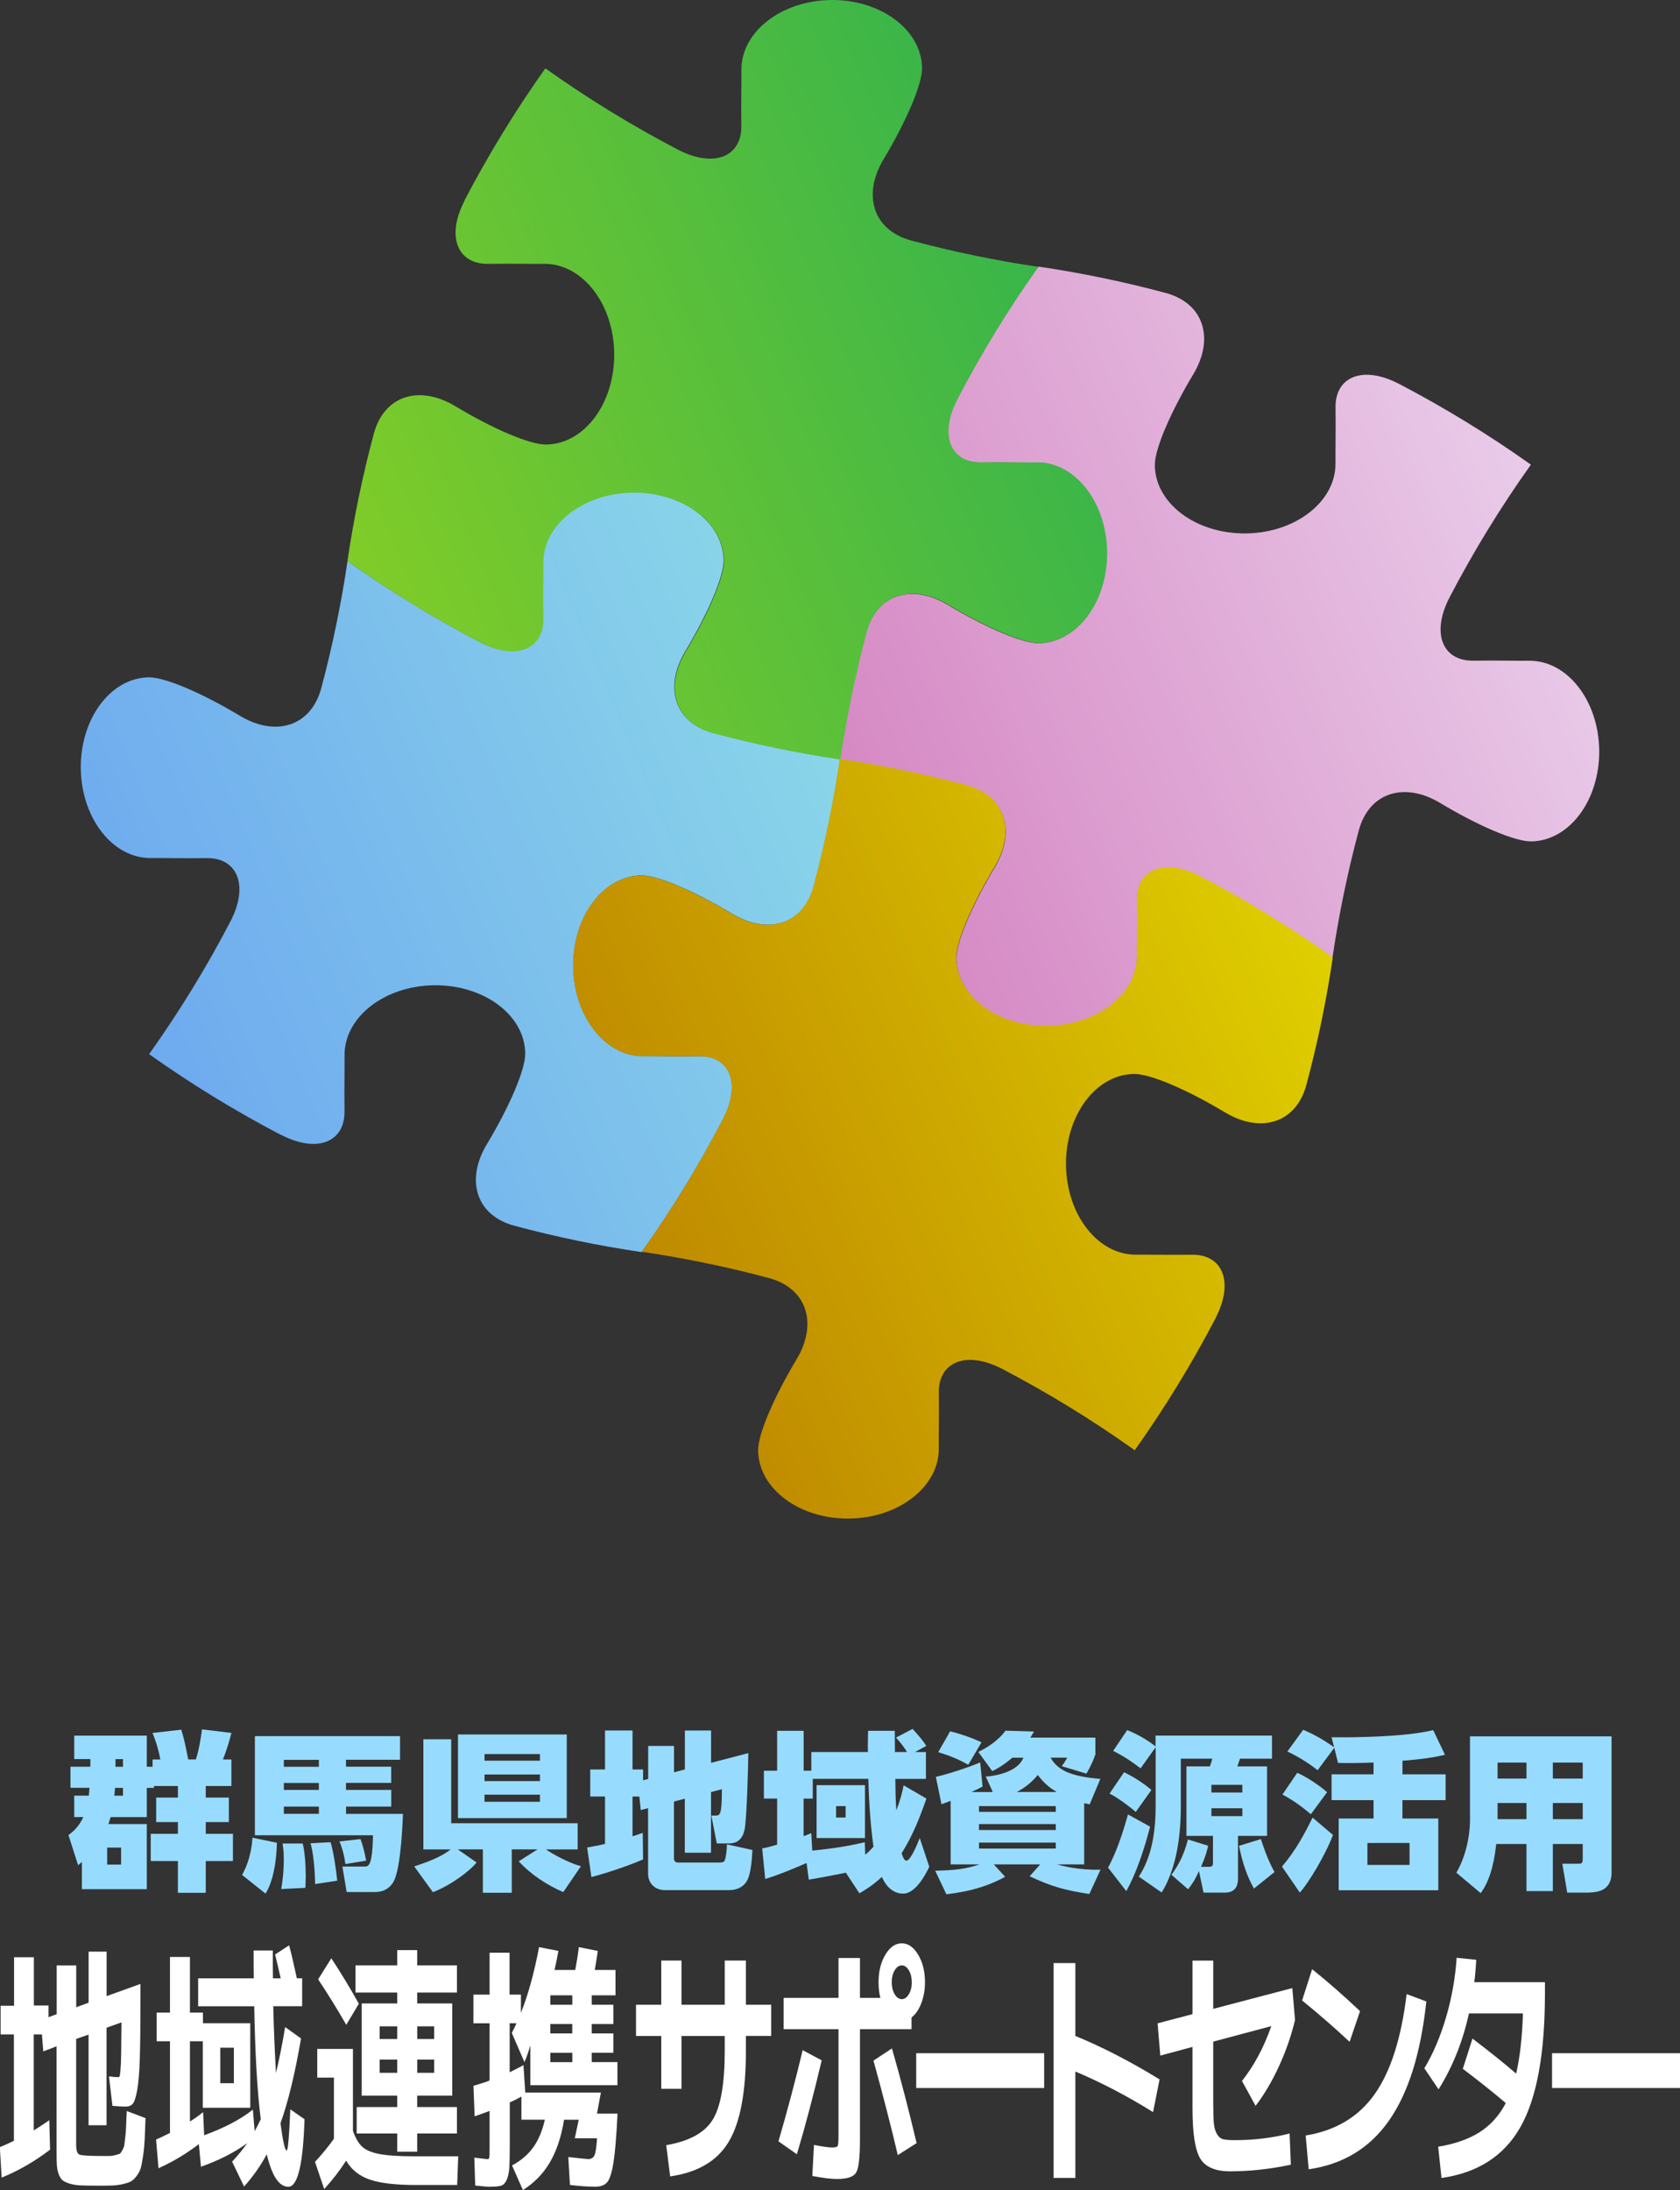
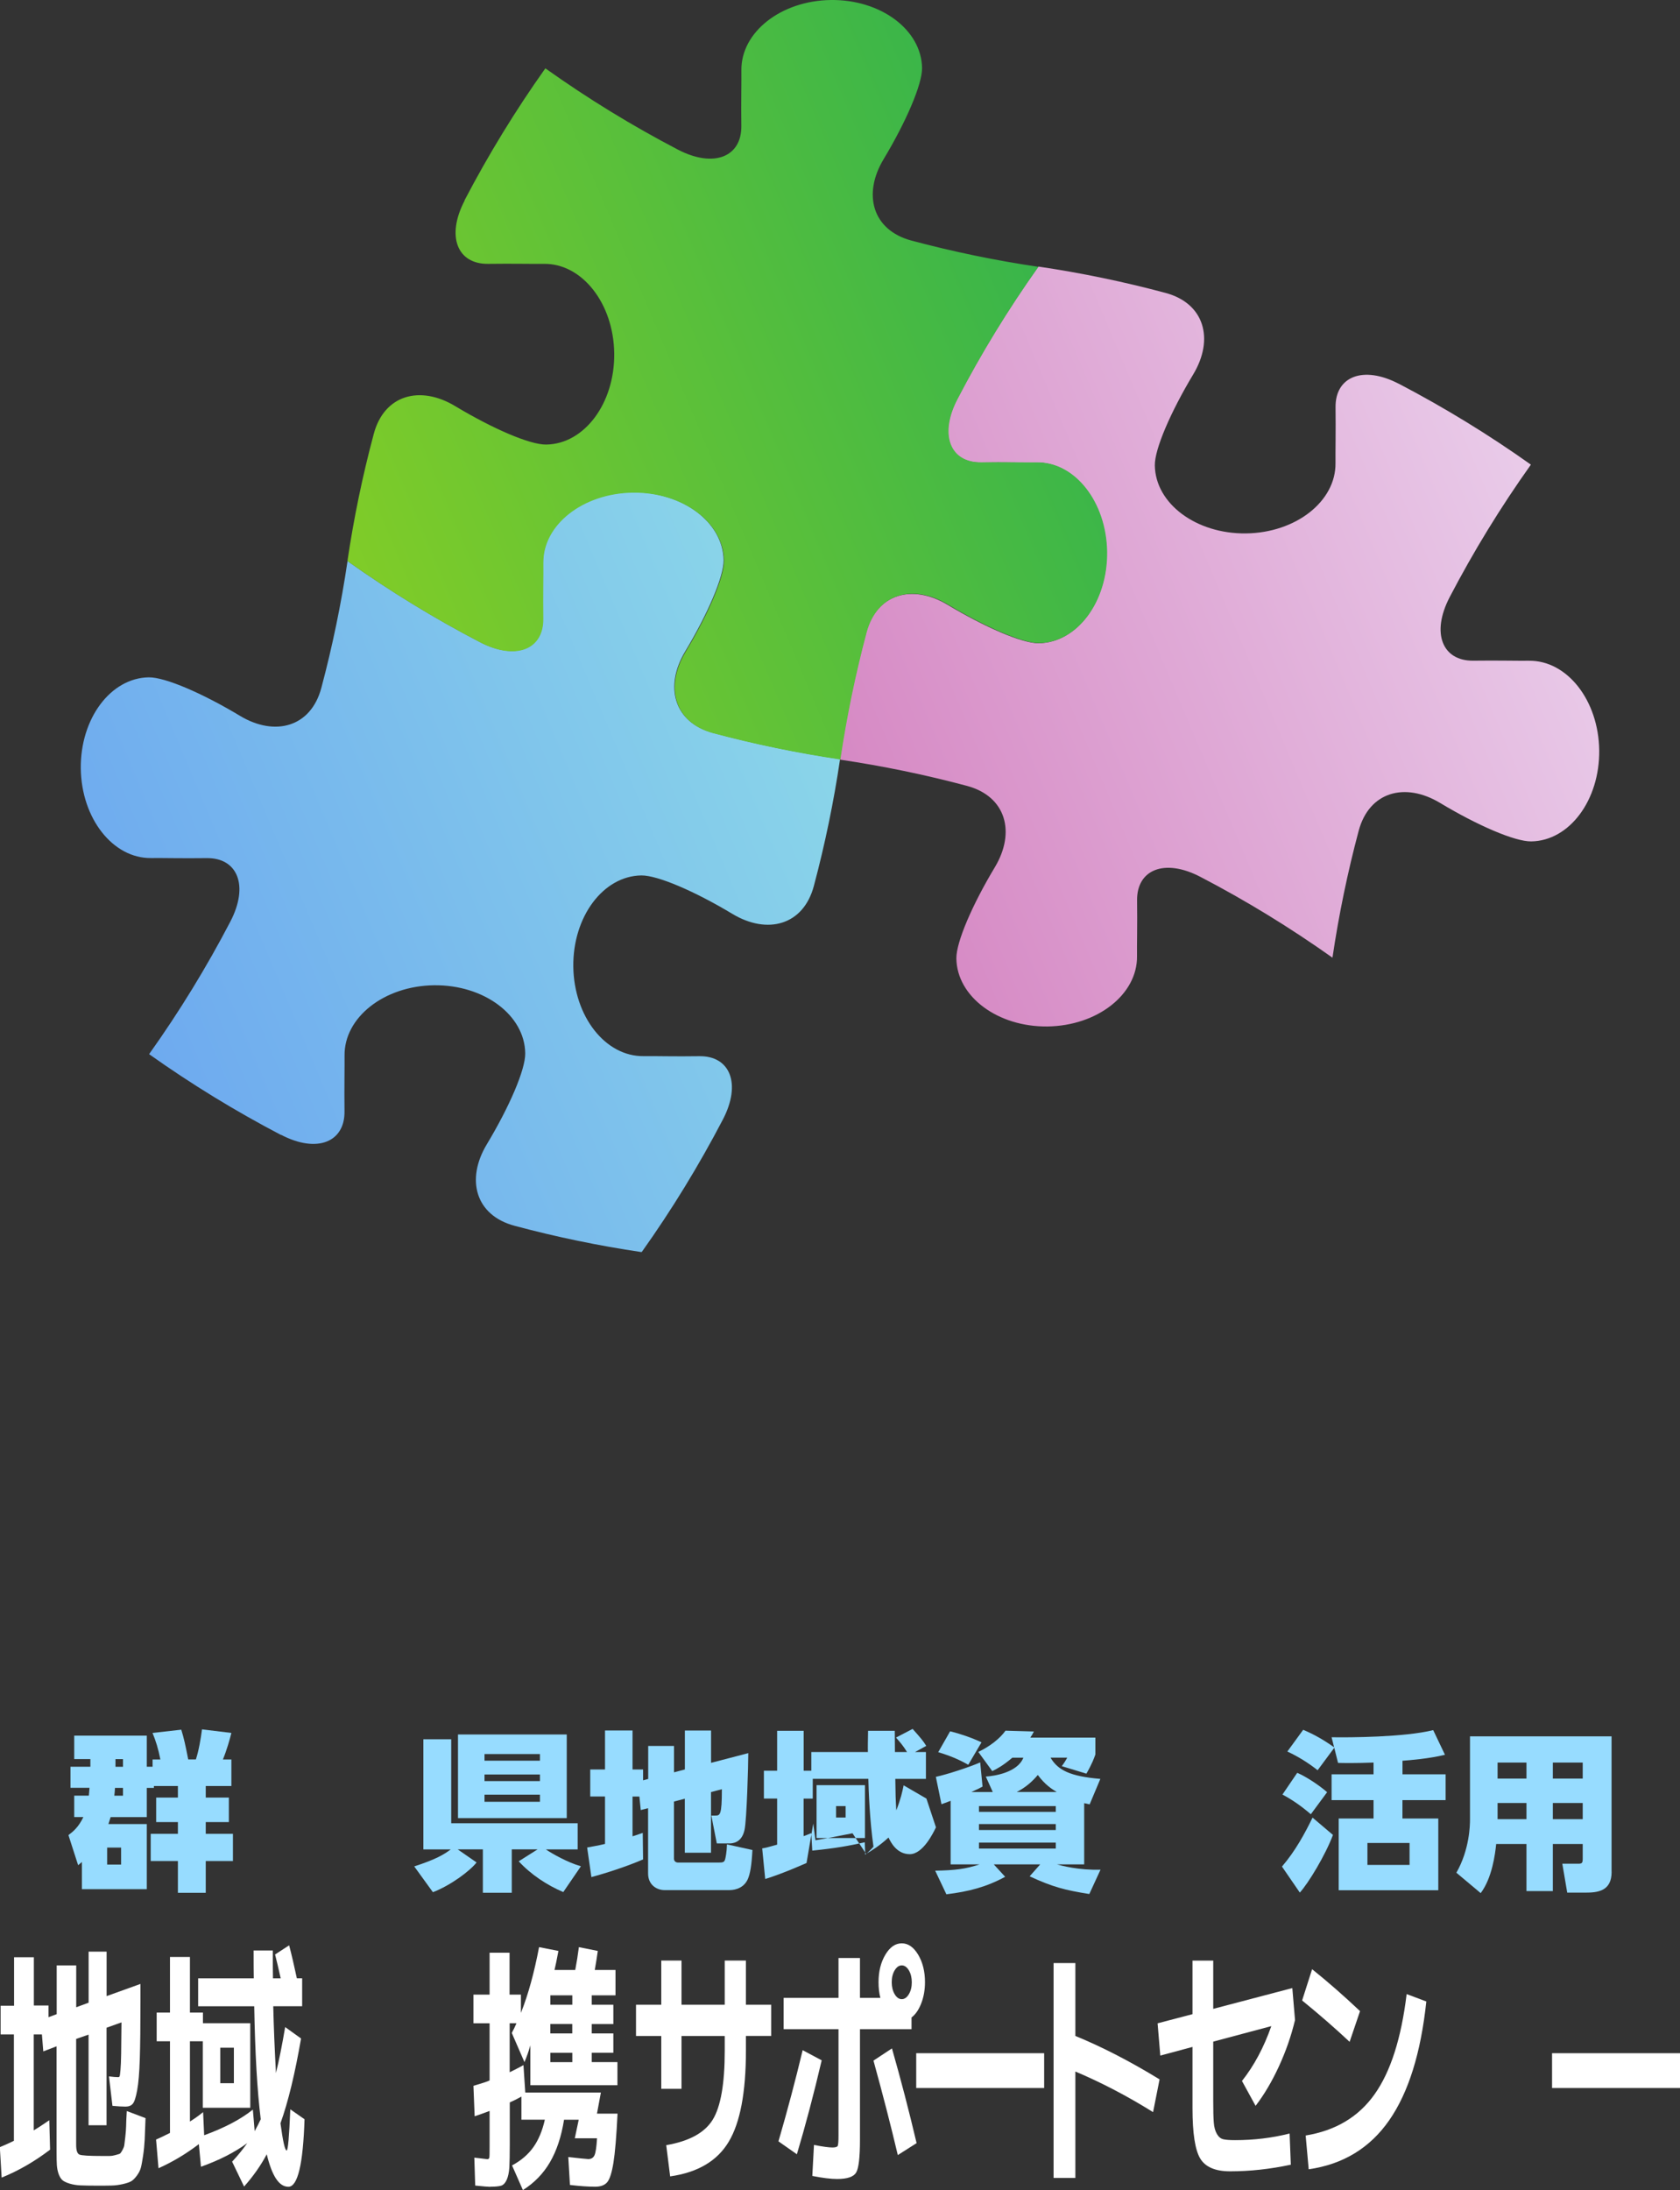
<svg xmlns="http://www.w3.org/2000/svg" id="_レイヤー_2" viewBox="0 0 304.64 397.03">
  <rect x="0" y="0" width="304.64" height="397.03" fill="#333333" stroke="none" />
  <defs>
    <style>.cls-1{fill:url(#_名称未設定グラデーション_1236);}.cls-2{fill:url(#_名称未設定グラデーション_1126);}.cls-3{fill:url(#_名称未設定グラデーション_1088);}.cls-4{fill:url(#_名称未設定グラデーション_1026);}.cls-5{fill:#fff;}.cls-6{fill:#97dcff;}</style>
    <linearGradient id="_名称未設定グラデーション_1088" x1="92.28" y1="-190.36" x2="228.49" y2="-190.36" gradientTransform="translate(141.26 348.73) rotate(-22.89)" gradientUnits="userSpaceOnUse">
      <stop offset="0" stop-color="#d689c4" />
      <stop offset="1" stop-color="#e9cbe9" />
    </linearGradient>
    <linearGradient id="_名称未設定グラデーション_1236" x1="-43.89" y1="-189.92" x2="92.31" y2="-189.92" gradientTransform="translate(141.26 348.73) rotate(-22.89)" gradientUnits="userSpaceOnUse">
      <stop offset="0" stop-color="#6eaaef" />
      <stop offset="1" stop-color="#8ad5e9" />
    </linearGradient>
    <linearGradient id="_名称未設定グラデーション_1026" x1="24" y1="-258.23" x2="160.15" y2="-258.23" gradientTransform="translate(141.26 348.73) rotate(-22.89)" gradientUnits="userSpaceOnUse">
      <stop offset="0" stop-color="#80cc28" />
      <stop offset="1" stop-color="#39b54a" />
    </linearGradient>
    <linearGradient id="_名称未設定グラデーション_1126" x1="24.47" y1="-122.08" x2="160.62" y2="-122.08" gradientTransform="translate(141.26 348.73) rotate(-22.89)" gradientUnits="userSpaceOnUse">
      <stop offset="0" stop-color="#bf8a00" />
      <stop offset="1" stop-color="#dfcf00" />
    </linearGradient>
  </defs>
  <g id="_レイヤー_1-2">
    <path class="cls-6" d="M27.66,318.96h1.42c-.4-2.03-.8-3.27-1.42-4.81l5.21-.59c.49,1.57.74,2.74,1.26,5.39h1.39c.52-1.57.89-3.76,1.11-5.45l5.33.65c-.28,1.14-.86,3.17-1.54,4.81h1.54v4.81h-4.65v2.1h4.19v4.44h-4.19v2.13h4.93v4.93h-4.93v5.76h-5.05v-5.76h-4.93v-4.93h4.93v-2.13h-3.94v-4.44h3.94v-2.1h-4.35v.34h-1.29v5.3h-6.56c-.22.71-.28.89-.4,1.26h6.96v11.8h-11.77v-4.93c-.15.15-.28.25-.68.59l-1.76-5.46c.83-.62,1.82-1.42,2.71-3.27h-1.66v-3.88h2.65c.03-.4.06-.49.12-1.42h-3.45v-3.82h3.61v-1.39h-2.93v-4.25h13.16v5.64h1.05v-1.33ZM21.96,334.93h-2.53v3.08h2.53v-3.08ZM20.85,324.11c-.03.59-.06.86-.12,1.42h1.57v-1.42h-1.45ZM20.94,320.29h1.36v-1.39h-1.36v1.39Z" />
-     <path class="cls-6" d="M50.21,334.07c-.03,1.26-.19,6.23-2.06,9.21l-4.25-3.39c1.66-3.02,1.82-5.89,1.88-6.75l4.44.92ZM62.75,324.48h8.2v3.02h-8.2v1.32h10.32c-.15,4.01-.59,10.63-1.82,12.48-.31.46-1.14,1.69-3.27,1.69h-5.12l-.77-4.62h3.98c.74,0,1.45,0,1.57-5.67h-21.42v-17.97h26.32v4.28h-9.8v1.26h8.2v2.93h-8.2v1.26ZM54.89,334.19c.43,1.69.55,4.19.55,6.01,0,.92-.06,1.51-.06,2.03l-4.38.22c.15-.89.46-2.93.46-5.3,0-1.54-.12-2.28-.22-2.96h3.64ZM57.82,319.03h-6.35v1.26h6.35v-1.26ZM57.82,323.22h-6.35v1.26h6.35v-1.26ZM57.82,327.5h-6.35v1.32h6.35v-1.32ZM59.95,333.97c.52,1.63,1.02,5.12,1.2,6.96l-4.01.62c0-.31-.06-4.75-.83-7.4l3.64-.19ZM65.37,333.39c.46,1.2.8,2.68,1.02,3.91l-3.76.62c-.15-1.29-.52-2.84-1.08-4.1l3.82-.43Z" />
    <path class="cls-6" d="M75.1,338.35c3.98-1.29,5.39-2.16,6.63-3.08h-4.96v-19.97h5.05v15.22h22.93v4.75h-5.76c1.08.74,3.94,2.37,6.35,3.05l-3.2,4.68c-2.96-1.26-5.86-3.17-8.08-5.58l3.42-2.16h-4.68v7.86h-5.24v-7.86h-4.56l3.42,2.37c-1.26,1.6-4.78,4.19-7.92,5.39l-3.39-4.68ZM83.05,314.43h19.72v15.16h-19.72v-15.16ZM87.86,317.98v1.2h10.05v-1.2h-10.05ZM87.86,321.68v1.2h10.05v-1.2h-10.05ZM87.86,325.34v1.29h10.05v-1.29h-10.05Z" />
    <path class="cls-6" d="M115.96,325.68h-1.26v7.21c.37-.12.52-.15,1.85-.62l.06,4.81c-2.99,1.29-6.84,2.53-9.37,3.2l-.77-5.36c.96-.19,1.97-.34,3.24-.65v-8.6h-2.68v-4.9h2.68v-7.06h4.99v7.06h1.91v1.97l.93-.25v-5.98h4.68v4.78l1.97-.52v-7.06h4.75v5.86l6.75-1.76c0,2.13-.28,12.11-.68,13.9-.52,2.47-2.31,2.47-2.84,2.47h-2.19l-.99-5.05h.68c.89,0,1.23,0,1.23-4.78l-1.97.52v11h-4.75v-9.8l-1.97.52v10.32c0,.4.22.74.8.74h7.27c.89,0,1.08-.09,1.23-.68.06-.22.28-1.23.31-2.62l4.62,1.02c-.15,2.8-.4,4.25-.83,5.27-.89,2-2.99,2-3.39,2h-11.74c-1.33,0-2.96-.89-2.96-3.02v-11.83l-1.33.34-.25-2.47Z" />
-     <path class="cls-6" d="M146.25,337.73c-.19.06-4.01,1.82-7.49,2.9l-.55-5.55c.71-.12.96-.18,2.71-.68v-8.35h-2.4v-5.05h2.4v-7.24h4.81v7.24h1.39v-3.39h10.26c-.03-.92,0-1.85.03-3.85h4.84c0,.83.03,3.57.03,3.85h2.19c-.68-1.14-1.39-1.94-2-2.62l3.02-1.57c1.54,1.73,1.88,2.13,2.47,3.08l-2.03,1.11h1.97v4.87h-5.55c.03,2.8.06,3.7.18,5.7.83-2.13,1.08-3.33,1.33-4.53l4.13,2.4c-1.08,3.11-2.43,6.66-4.5,9.92.34.99.55,1.33.89,1.33.71,0,1.91-2.84,2.4-4.1l1.73,5.21c-.46.96-2.34,4.87-4.75,4.87s-3.51-2.28-3.85-3.02c-1.76,1.6-2.96,2.31-4.07,2.96l-2.46-3.73c-3.76.74-4.16.83-6.72,1.26l-.4-3.02ZM156.91,336.22c.68-.59,1.11-1.02,1.48-1.45-.68-4.75-.89-10.26-.93-12.3h-10.08v3.58h-1.66v6.81c.28-.09.43-.15,1.39-.55l.18,3.17c4.28-.43,6.63-.86,9.52-1.51l.09,2.25ZM156.85,323.62v9.58h-8.78v-9.58h8.78ZM151.61,327.41v2.07h1.73v-2.07h-1.73Z" />
+     <path class="cls-6" d="M146.25,337.73c-.19.06-4.01,1.82-7.49,2.9l-.55-5.55c.71-.12.96-.18,2.71-.68v-8.35h-2.4v-5.05h2.4v-7.24h4.81v7.24h1.39v-3.39h10.26c-.03-.92,0-1.85.03-3.85h4.84c0,.83.03,3.57.03,3.85h2.19c-.68-1.14-1.39-1.94-2-2.62l3.02-1.57c1.54,1.73,1.88,2.13,2.47,3.08l-2.03,1.11h1.97v4.87h-5.55c.03,2.8.06,3.7.18,5.7.83-2.13,1.08-3.33,1.33-4.53l4.13,2.4l1.73,5.21c-.46.96-2.34,4.87-4.75,4.87s-3.51-2.28-3.85-3.02c-1.76,1.6-2.96,2.31-4.07,2.96l-2.46-3.73c-3.76.74-4.16.83-6.72,1.26l-.4-3.02ZM156.91,336.22c.68-.59,1.11-1.02,1.48-1.45-.68-4.75-.89-10.26-.93-12.3h-10.08v3.58h-1.66v6.81c.28-.09.43-.15,1.39-.55l.18,3.17c4.28-.43,6.63-.86,9.52-1.51l.09,2.25ZM156.85,323.62v9.58h-8.78v-9.58h8.78ZM151.61,327.41v2.07h1.73v-2.07h-1.73Z" />
    <path class="cls-6" d="M196.6,337.98h-4.93c.77.22,3.94,1.08,7.89.96l-2.03,4.41c-4.47-.71-6.69-1.29-10.82-3.21l1.91-2.16h-8.41l2.06,2.25c-3.42,1.85-6.6,2.68-10.66,3.17l-2.03-4.28c3.61-.06,5.55-.31,8.04-1.14h-5.24v-11.53c-.83.34-1.14.43-1.66.62l-1.02-4.96c2-.43,6.1-1.76,8.04-2.62l.43,4.38c-.49.28-.74.4-2.03.99h3.88l-1.26-2.8c1.54-.09,5.76-.74,6.81-3.42h-2c-1.76,1.48-2.71,1.97-3.64,2.43l-2.53-3.48c2.03-.96,3.91-2.4,4.93-3.85l5.15.15c-.25.49-.34.65-.65,1.11h11.8v3.05c-.22.62-.55,1.6-1.63,3.48l-4.47-1.36c.34-.43.74-1.05.99-1.54h-3.02c1.33,2.28,3.57,3.39,9.03,3.85l-1.94,4.62c-.31-.06-.43-.09-.99-.22v11.09ZM172.28,313.85c1.88.46,3.85,1.14,5.7,2l-2.4,4.07c-.83-.46-2.53-1.42-5.45-2.28l2.16-3.79ZM177.52,328.46h13.93v-1.05h-13.93v1.05ZM177.52,331.75h13.93v-1.08h-13.93v1.08ZM177.52,335.11h13.93v-1.08h-13.93v1.08ZM191.61,324.85c-.86-.52-2.1-1.29-3.42-3.08-.93,1.11-2.16,2.25-3.82,3.08h7.24Z" />
-     <path class="cls-6" d="M208.55,331.14c-.99,3.85-2.47,8.44-4.32,11.68l-3.3-4.25c1.54-2.87,2.65-6.19,3.61-9.65l4.01,2.22ZM203.83,321.28c1.63.77,3.61,2.03,4.96,3.21l-2.84,3.98c-.71-.62-2.8-2.31-4.75-3.33l2.62-3.85ZM209.53,316.78l-2.71,3.79c-1.51-1.17-2.87-2.1-4.96-3.17l2.53-3.76c2.03.77,4.16,2.13,5.15,2.96v-1.97h21.11v4.19h-5.79c-.22.65-.31.89-.49,1.39h5.39v12.6h-5.27v7.64c0,.65,0,2.65-2.37,2.65h-3.88l-.83-3.91c-.86,1.88-1.33,2.47-1.97,3.3l-3.02-2.62c.92-1.29,2.16-3.11,2.99-6.41l3.67,1.14c-.22.92-.4,1.76-1.29,3.82h1.45c.68,0,.71-.28.71-.86v-4.75h-4.81v-12.6h4.25c.28-.74.34-.99.43-1.39h-5.7v8.63c0,2.53-.09,10.23-3.48,15.62l-4.13-2.87c2.56-3.94,3.05-8.69,3.05-13.1v-10.32ZM219.67,323.56v1.39h5.61v-1.39h-5.61ZM219.67,327.81v1.42h5.61v-1.42h-5.61ZM227.38,342.36c-1.23-2.25-1.97-4.25-2.71-7.74l3.97-1.23c.25.74,1.11,3.54,2.47,5.98l-3.73,2.99Z" />
    <path class="cls-6" d="M232.46,338.38c2.47-2.87,4.19-6.1,5.55-8.88l3.7,3.14c-1.36,3.64-4.47,8.78-6.01,10.45l-3.24-4.72ZM237.7,328.89c-.74-.62-2.59-2.22-5.15-3.57l2.68-3.94c1.6.68,3.94,2.22,5.42,3.51l-2.96,4.01ZM254.31,321.65h7.83v4.68h-7.83v3.33h6.5v13.01h-18.06v-13.01h6.32v-3.33h-7.61v-4.68h7.61v-2.13c-3.33.12-5.27.09-6.44.06l-.68-2.74-3.02,4.07c-1.73-1.36-3.51-2.47-5.49-3.39l2.87-3.94c.99.43,2.93,1.26,5.61,3.17l-.46-1.82c3.21.06,13.25,0,18.43-1.29l2.13,4.47c-2.9.71-6.41.99-7.7,1.08v2.47ZM255.6,334.1h-7.64v3.98h7.64v-3.98Z" />
    <path class="cls-6" d="M292.24,339.34c0,3.51-2.53,3.76-4.78,3.76h-3.27l-.89-5.24h2.9c.68,0,.8-.15.8-.93v-2.65h-5.42v8.54h-4.78v-8.54h-5.49c-.19,1.85-.74,6.16-2.81,8.91l-4.41-3.7c2.4-4.19,2.47-8.66,2.47-9.62v-15.1h25.67v24.56ZM276.8,319.52h-5.24v2.9h5.24v-2.9ZM276.8,326.85h-5.24v2.93h5.24v-2.93ZM287,319.52h-5.42v2.9h5.42v-2.9ZM287,326.85h-5.42v2.93h5.42v-2.93Z" />
    <path class="cls-5" d="M6.14,354.77v8.79h2.66v2.12l1.48-.55v-8.84h3.54v7.59l2.25-.83v-9.25h3.26v8.06l6.14-2.21v3.13c0,4.45-.04,7.93-.12,10.45-.08,2.52-.24,4.42-.48,5.71s-.5,2.1-.8,2.44c-.29.34-.73.51-1.32.51-.62,0-1.41-.05-2.36-.14l-.63-5.34c.68.09,1.23.14,1.67.14.13,0,.21-.05.26-.16.05-.11.1-.5.16-1.17.06-.67.1-1.65.12-2.92.02-1.27.04-3.17.06-5.68l-2.71.97v17.68h-3.26v-16.43l-2.25.78v19.2c0,1.01.2,1.6.6,1.77.4.17,1.78.25,4.14.25h1.37c.27,0,.61-.05,1-.16.39-.11.65-.18.77-.23.12-.05.28-.26.49-.64.21-.38.33-.69.36-.92s.09-.73.18-1.5c.09-.77.14-1.42.15-1.96,0-.54.05-1.45.12-2.74l3.4,1.29c-.06,1.63-.11,2.92-.15,3.87-.05.95-.14,1.93-.29,2.92s-.28,1.73-.41,2.21c-.13.48-.38.96-.74,1.45-.37.49-.71.83-1.04,1.01-.33.18-.84.35-1.54.51-.7.15-1.37.24-2.03.25-.66.02-1.55.02-2.69.02-1.22,0-2.19-.02-2.91-.05-.71-.03-1.37-.14-1.96-.32-.59-.18-1.03-.39-1.3-.62-.27-.23-.5-.6-.69-1.1-.18-.51-.29-1.05-.33-1.63-.04-.58-.05-1.38-.05-2.39v-19.15l-2.41.92-.25-3.08h-1.48v17.4c.49-.28,1.43-.89,2.82-1.84l.14,5.34c-2.83,2.15-5.76,3.84-8.78,5.06l-.33-5.52c.55-.21,1.4-.6,2.55-1.15v-19.29H.11v-5.2h2.44v-8.79h3.59Z" />
    <path class="cls-5" d="M51.98,389.84c.24,0,.46-2.49.66-7.46l2.58,1.8c-.26,8.16-1.23,12.24-2.93,12.24s-2.97-1.96-3.92-5.89c-1.11,2.09-2.49,4.03-4.11,5.85l-2.17-4.51c1.06-1.13,1.97-2.26,2.74-3.36-2.3,1.69-5.1,3.11-8.39,4.28l-.38-4.1c-2.34,1.78-4.78,3.24-7.32,4.37l-.44-5.2c.44-.18,1.28-.58,2.52-1.2v-16.62h-2.41v-5.2h2.41v-10.08h3.62v10.08h2.36v1.93h8.58v15.33h-8.61v-12.06h-2.33v14.55c.8-.49,1.6-1.06,2.39-1.7l.19,4.19c3.71-1.35,6.65-2.9,8.83-4.65l.33,3.91c.44-.8.8-1.52,1.1-2.16-.64-5.16-1.03-11.98-1.18-20.48h-10.17v-5.06h10.09c-.02-1.07-.03-2.76-.03-5.06h3.48c0,2.3,0,3.99.03,5.06h1.4c-.37-1.66-.7-3.1-1.02-4.33l2.55-1.66c.44,1.66.9,3.65,1.4,5.98h.96v5.06h-5.24c.09,3.9.26,7.93.49,12.11.55-2.24,1.11-5.02,1.67-8.33l2.88,2.07c-1.1,6.38-2.34,11.51-3.73,15.37.44,3.28.81,4.93,1.12,4.93ZM42.41,377.65v-6.44h-2.47v6.44h2.47Z" />
-     <path class="cls-5" d="M57.53,371.43h6.47v14.87c.46,1.29,1.01,2.24,1.66,2.85.65.61,1.7,1.06,3.17,1.34,1.46.28,3.62.41,6.47.41h7.79l-.19,5.2h-7.49c-3.69,0-6.49-.33-8.39-.99-1.9-.66-3.32-1.8-4.25-3.43-1.12,1.75-2.44,3.47-3.98,5.16l-1.67-4.93c1.28-1.38,2.42-2.78,3.43-4.19v-11.09h-3.02v-5.2ZM65.07,363.24l-2.28,3.82c-1.66-2.88-3.36-5.63-5.1-8.24l2.39-3.82c1.77,2.7,3.44,5.45,4.99,8.24ZM68.85,379.9h-3.26v-16.71h6.44v-1.98h-7.57v-4.93h7.57v-2.76h3.62v2.76h7.21v4.93h-7.21v1.98h6.36v16.71h-6.36v2.07h7.21v4.79h-7.21v3.31h-3.62v-3.31h-7.35v-4.79h7.35v-2.07h-3.18ZM68.85,369.64h3.18v-2.3h-3.18v2.3ZM68.85,375.76h3.18v-2.39h-3.18v2.39ZM78.73,369.64v-2.3h-3.07v2.3h3.07ZM78.73,373.37h-3.07v2.39h3.07v-2.39Z" />
    <path class="cls-5" d="M88.88,396.43c-.37,0-1.27-.08-2.71-.23l-.16-5.06c1.26.15,2.05.25,2.36.28.2,0,.32-.1.36-.3.04-.2.05-.85.05-1.96v-6.49c-1.04.4-1.95.72-2.71.97l-.22-5.52c1.48-.43,2.46-.75,2.93-.97v-10.36h-2.93v-5.2h2.93v-7.6h3.62v7.6h2.06v3.31c1.32-3.31,2.41-7.29,3.29-11.92l3.51.69c-.29,1.56-.53,2.72-.71,3.45h3.76c.26-1.35.48-2.73.66-4.14l3.43.69c-.13.95-.31,2.1-.55,3.45h3.76v4.6h-4.31v1.7h3.92v3.5h-3.92v1.7h3.92v3.5h-3.92v1.7h4.66v4.19h-15.79v-7.23c-.29,1.04-.65,2.06-1.07,3.04l-2.3-5.29c.29-.52.58-1.1.85-1.75h-1.23v8.88c.77-.37,1.6-.8,2.5-1.29l.33,4.97h13.71l-.71,3.82h3.73c-.2,4.11-.45,7.07-.74,8.88-.29,1.81-.67,2.99-1.12,3.54-.46.55-1.19.83-2.19.83-1.28,0-2.81-.11-4.58-.32l-.3-5.06c1.92.22,3.13.34,3.62.37.55,0,.93-.24,1.14-.71.21-.48.36-1.5.45-3.06h-4.03l.71-3.36h-2.66c-.49,3.07-1.35,5.64-2.56,7.71s-2.85,3.75-4.9,5.04l-1.97-4.47c1.61-.86,2.89-1.95,3.84-3.27.95-1.32,1.65-2.99,2.11-5.02h-4.25v-4.19c-.82.46-1.53.81-2.11,1.06v7.55c0,1.9-.03,3.31-.08,4.23-.06.92-.22,1.67-.48,2.26-.27.58-.61.94-1.03,1.06-.42.12-1.06.18-1.92.18ZM99.8,361.72v1.7h3.98v-1.7h-3.98ZM103.77,366.92h-3.98v1.7h3.98v-1.7ZM99.8,373.83h3.98v-1.7h-3.98v1.7Z" />
    <path class="cls-5" d="M115.33,363.42h4.58v-8.01h3.67v8.01h7.84v-8.01h3.84v8.01h4.58v5.66h-4.58v2.67c0,7.55-1.04,13.06-3.13,16.53-2.08,3.47-5.62,5.55-10.61,6.26l-.71-5.66c4.15-.71,6.96-2.24,8.42-4.6,1.46-2.36,2.19-6.54,2.19-12.52v-2.67h-7.84v9.57h-3.67v-9.57h-4.58v-5.66Z" />
    <path class="cls-5" d="M141.16,388.19c1.61-5.52,3.07-11.03,4.39-16.53l3.45,1.84c-1.44,6.14-2.94,11.81-4.5,17.03l-3.35-2.35ZM142.1,362.18h9.95v-7.23h3.89v7.23h3.7c-.22-.86-.33-1.81-.33-2.85,0-1.93.41-3.59,1.23-4.97.82-1.38,1.81-2.07,2.98-2.07s2.15.69,2.98,2.07c.82,1.38,1.23,3.04,1.23,4.97,0,1.38-.22,2.65-.67,3.82-.45,1.17-1.04,2.03-1.77,2.58v2.12h-9.35v20.12c0,3.13-.23,5.09-.69,5.87-.46.78-1.61,1.17-3.45,1.17-1.13,0-2.63-.18-4.5-.55l.3-5.62c1.59.31,2.71.46,3.35.46.55,0,.87-.1.96-.3.09-.2.14-.84.14-1.91v-19.24h-9.95v-5.66ZM162.8,390.67c-1.24-5.25-2.71-10.96-4.41-17.12l3.35-2.21c1.59,5.55,3.08,11.28,4.47,17.17l-3.4,2.16ZM164.81,361.51c.36-.6.53-1.32.53-2.16s-.18-1.57-.53-2.16c-.36-.6-.79-.9-1.29-.9s-.93.3-1.29.9c-.36.6-.53,1.32-.53,2.16s.18,1.56.53,2.16c.36.6.79.9,1.29.9s.93-.3,1.29-.9Z" />
    <path class="cls-5" d="M166.14,378.52v-6.31h23.2v6.31h-23.2Z" />
    <path class="cls-5" d="M191.05,355.87h3.95v13.21c4.86,1.99,9.95,4.62,15.27,7.87l-1.18,5.94c-4.68-2.92-9.38-5.37-14.09-7.36v19.29h-3.95v-38.94Z" />
    <path class="cls-5" d="M234.06,392.42c-3.73.8-7.4,1.2-11.02,1.2-2.67,0-4.47-.78-5.4-2.32-.93-1.55-1.4-4.58-1.4-9.09v-11.14l-5.84,1.57-.49-5.85,6.33-1.66v-9.71h3.76v8.75l14.34-3.77.49,5.8c-.69,2.88-1.67,5.69-2.93,8.42-1.26,2.73-2.67,5.11-4.22,7.13l-2.47-4.51c2.19-2.76,3.97-6.08,5.32-9.94l-10.53,2.81v10.82c0,1.72.03,3,.1,3.84.06.84.25,1.53.56,2.07.31.54.7.86,1.17.97.47.11,1.18.16,2.15.16,3.4,0,6.69-.4,9.87-1.2l.22,5.66Z" />
    <path class="cls-5" d="M236.12,362.64l1.81-5.66c2.83,2.27,5.73,4.8,8.69,7.6l-1.89,5.57c-2.51-2.36-5.37-4.86-8.61-7.5ZM255.07,361.49l3.57,1.34c-.99,9.33-3.23,16.51-6.73,21.54-3.5,5.03-8.37,7.99-14.6,8.88l-.55-6.12c5.43-.89,9.6-3.38,12.5-7.48,2.91-4.1,4.84-10.15,5.81-18.16Z" />
-     <path class="cls-5" d="M261.39,394.82l-.6-5.66c3-.49,5.49-1.36,7.49-2.62,1.99-1.26,3.58-3.02,4.77-5.29-2.23-1.9-4.83-3.97-7.79-6.21l1.75-5.48c3,2.27,5.64,4.39,7.92,6.35.68-2.92,1.09-6.55,1.23-10.91h-9.79c-1.13,5.13-2.97,9.71-5.51,13.76l-2.58-3.82c1.59-2.64,2.9-5.71,3.93-9.21s1.68-7.1,1.93-10.82l3.56.37c-.09,1.53-.21,2.88-.36,4.05h12.81v2.03c0,10.96-1.49,19.04-4.46,24.26-2.97,5.22-7.75,8.29-14.33,9.21Z" />
    <path class="cls-5" d="M281.44,378.52v-6.31h23.2v6.31h-23.2Z" />
    <path class="cls-3" d="M253.68,69.58c8.26,4.32,16.26,9.21,23.92,14.65l-.06.09c-5.45,7.66-10.35,15.66-14.67,23.94-3.41,6.55-1.29,11.58,4.29,11.51,4.32-.06,8.08.04,10.09.01,6.92-.08,12.62,7.18,12.74,16.22.11,9.04-5.4,16.44-12.33,16.53-2.96.04-9.74-2.89-16.54-6.98-6.32-3.8-12.85-2.05-14.75,5.07-2.01,7.53-3.6,15.21-4.75,22.99h0c-7.66-5.43-15.65-10.33-23.93-14.64-6.55-3.43-11.58-1.3-11.5,4.28.06,4.32-.04,8.08-.01,10.09.08,6.92-7.18,12.61-16.22,12.74-9.04.11-16.44-5.4-16.54-12.33-.03-2.97,2.89-9.74,6.98-16.54,3.8-6.33,2.05-12.85-5.08-14.75-7.53-2.01-15.21-3.6-22.99-4.75l-.02-.02c1.15-7.78,2.74-15.44,4.75-22.99,1.9-7.13,8.42-8.87,14.76-5.07,6.79,4.08,13.56,7.01,16.53,6.98,6.93-.1,12.44-7.5,12.33-16.54-.13-9.04-5.82-16.3-12.74-16.22-2.01.03-5.78-.08-10.09-.01-5.59.09-7.7-4.96-4.28-11.5,4.32-8.28,9.21-16.28,14.66-23.94l.1-.07c7.78,1.15,15.44,2.74,22.98,4.76,7.13,1.89,8.88,8.41,5.08,14.75-4.08,6.78-7.03,13.57-6.98,16.53.1,6.93,7.5,12.44,16.54,12.33,9.04-.12,16.3-5.82,16.22-12.74-.02-2.01.06-5.78.01-10.09-.09-5.58,4.96-7.7,11.5-4.28Z" />
    <path class="cls-1" d="M50.96,205.75c-8.26-4.32-16.26-9.21-23.92-14.65l.06-.09c5.45-7.66,10.35-15.66,14.67-23.94,3.41-6.55,1.29-11.58-4.29-11.51-4.32.06-8.08-.04-10.09-.01-6.92.08-12.62-7.18-12.74-16.22-.11-9.04,5.4-16.44,12.33-16.54,2.97-.03,9.74,2.89,16.54,6.98,6.32,3.8,12.85,2.06,14.75-5.07,2.01-7.54,3.6-15.21,4.75-22.99h0c7.67,5.43,15.65,10.33,23.93,14.64,6.55,3.43,11.58,1.3,11.5-4.28-.06-4.32.04-8.08.01-10.09-.08-6.92,7.18-12.62,16.22-12.74,9.04-.11,16.44,5.4,16.54,12.33.03,2.97-2.89,9.74-6.98,16.54-3.8,6.33-2.06,12.85,5.08,14.75,7.53,2.01,15.21,3.6,22.99,4.75l.02.02c-1.15,7.78-2.74,15.44-4.75,22.98-1.9,7.13-8.42,8.87-14.76,5.07-6.78-4.08-13.56-7.01-16.53-6.98-6.92.1-12.44,7.5-12.33,16.54.12,9.04,5.82,16.3,12.74,16.22,2.02-.03,5.78.08,10.09.01,5.58-.09,7.7,4.96,4.28,11.5-4.32,8.27-9.21,16.28-14.66,23.94l-.1.07c-7.77-1.15-15.44-2.74-22.98-4.76-7.13-1.89-8.88-8.41-5.07-14.75,4.08-6.78,7.03-13.57,6.98-16.53-.09-6.93-7.5-12.44-16.54-12.33-9.04.12-16.3,5.82-16.22,12.74.02,2.01-.06,5.78-.01,10.09.09,5.58-4.96,7.7-11.5,4.28Z" />
    <path class="cls-4" d="M84.24,36.31c4.32-8.26,9.21-16.26,14.65-23.92l.09.06c7.66,5.45,15.66,10.35,23.94,14.67,6.55,3.41,11.58,1.29,11.51-4.29-.06-4.32.04-8.08.01-10.09-.08-6.92,7.18-12.62,16.22-12.74,9.04-.11,16.44,5.4,16.54,12.33.03,2.96-2.89,9.74-6.98,16.54-3.8,6.32-2.06,12.85,5.08,14.75,7.53,2.01,15.21,3.6,22.99,4.75h.01c-5.44,7.67-10.34,15.65-14.65,23.94-3.43,6.55-1.3,11.58,4.28,11.5,4.32-.06,8.08.04,10.09.01,6.92-.08,12.61,7.18,12.74,16.22.11,9.04-5.4,16.44-12.33,16.54-2.96.03-9.74-2.9-16.54-6.99-6.33-3.79-12.85-2.05-14.75,5.08-2,7.53-3.59,15.21-4.75,22.99l-.02.02c-7.78-1.16-15.44-2.74-22.99-4.75-7.13-1.9-8.87-8.42-5.07-14.76,4.09-6.78,7.01-13.56,6.98-16.53-.09-6.93-7.5-12.44-16.54-12.33-9.04.12-16.3,5.82-16.22,12.74.03,2.01-.07,5.78-.01,10.09.09,5.58-4.96,7.7-11.5,4.28-8.28-4.32-16.28-9.21-23.94-14.66l-.07-.1c1.15-7.78,2.74-15.44,4.76-22.98,1.89-7.13,8.41-8.88,14.75-5.07,6.78,4.08,13.57,7.03,16.53,6.98,6.93-.1,12.44-7.5,12.33-16.54-.12-9.04-5.82-16.3-12.74-16.22-2.02.03-5.78-.06-10.1,0-5.58.09-7.7-4.96-4.27-11.5Z" />
-     <path class="cls-2" d="M220.42,238.98c-4.32,8.26-9.21,16.26-14.65,23.92l-.09-.06c-7.66-5.45-15.66-10.35-23.93-14.67-6.55-3.41-11.59-1.29-11.51,4.29.06,4.32-.04,8.08-.01,10.09.08,6.92-7.18,12.62-16.22,12.74-9.04.11-16.44-5.4-16.54-12.33-.03-2.97,2.89-9.74,6.98-16.54,3.8-6.32,2.05-12.85-5.07-14.75-7.54-2.01-15.21-3.6-22.99-4.75h-.01c5.45-7.67,10.34-15.66,14.65-23.94,3.43-6.55,1.3-11.58-4.28-11.5-4.32.06-8.08-.04-10.09-.01-6.92.09-12.61-7.18-12.74-16.22-.11-9.04,5.4-16.44,12.33-16.54,2.97-.03,9.74,2.89,16.54,6.98,6.32,3.8,12.85,2.05,14.75-5.08,2.01-7.53,3.6-15.21,4.75-22.99l.02-.02c7.78,1.15,15.44,2.74,22.99,4.75,7.13,1.9,8.87,8.42,5.07,14.76-4.08,6.78-7.01,13.56-6.98,16.53.1,6.92,7.5,12.44,16.54,12.33,9.04-.13,16.3-5.82,16.22-12.74-.02-2.01.08-5.78.01-10.09-.09-5.58,4.96-7.7,11.5-4.28,8.27,4.32,16.28,9.21,23.94,14.66l.07.1c-1.15,7.77-2.74,15.44-4.76,22.98-1.89,7.13-8.41,8.88-14.75,5.07-6.79-4.08-13.57-7.03-16.53-6.98-6.92.09-12.44,7.5-12.33,16.54.13,9.04,5.82,16.3,12.74,16.22,2.01-.02,5.78.06,10.09.01,5.58-.09,7.7,4.96,4.28,11.5Z" />
  </g>
</svg>